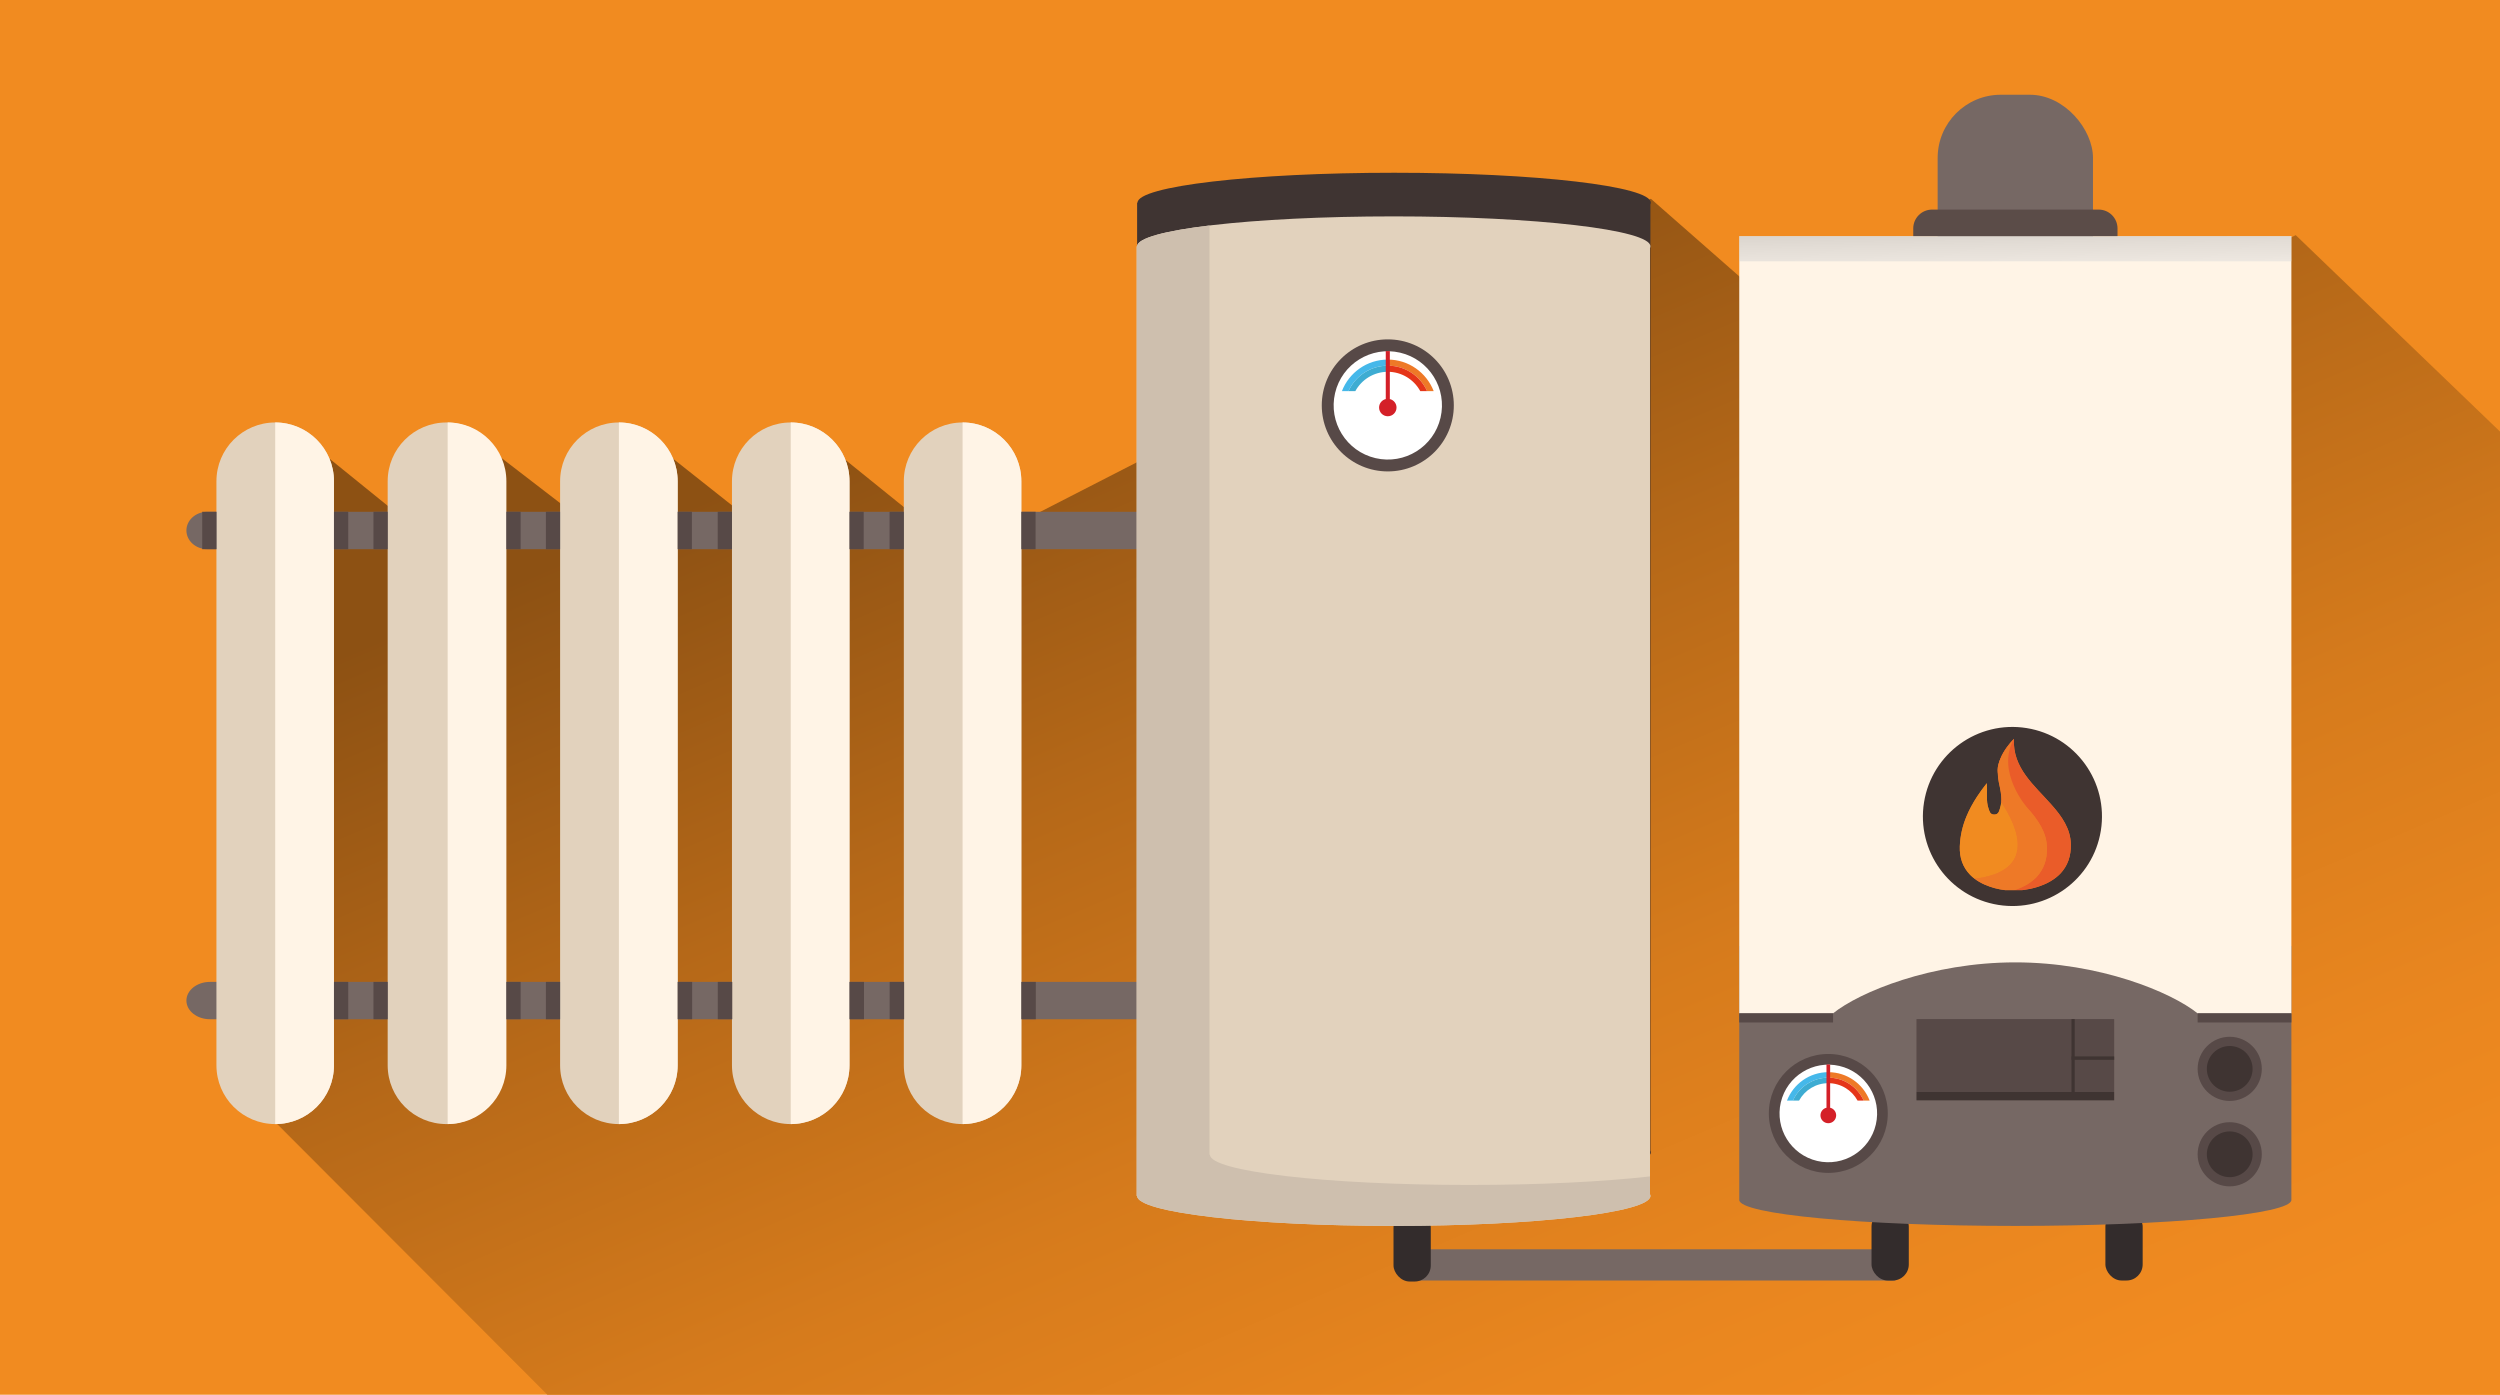
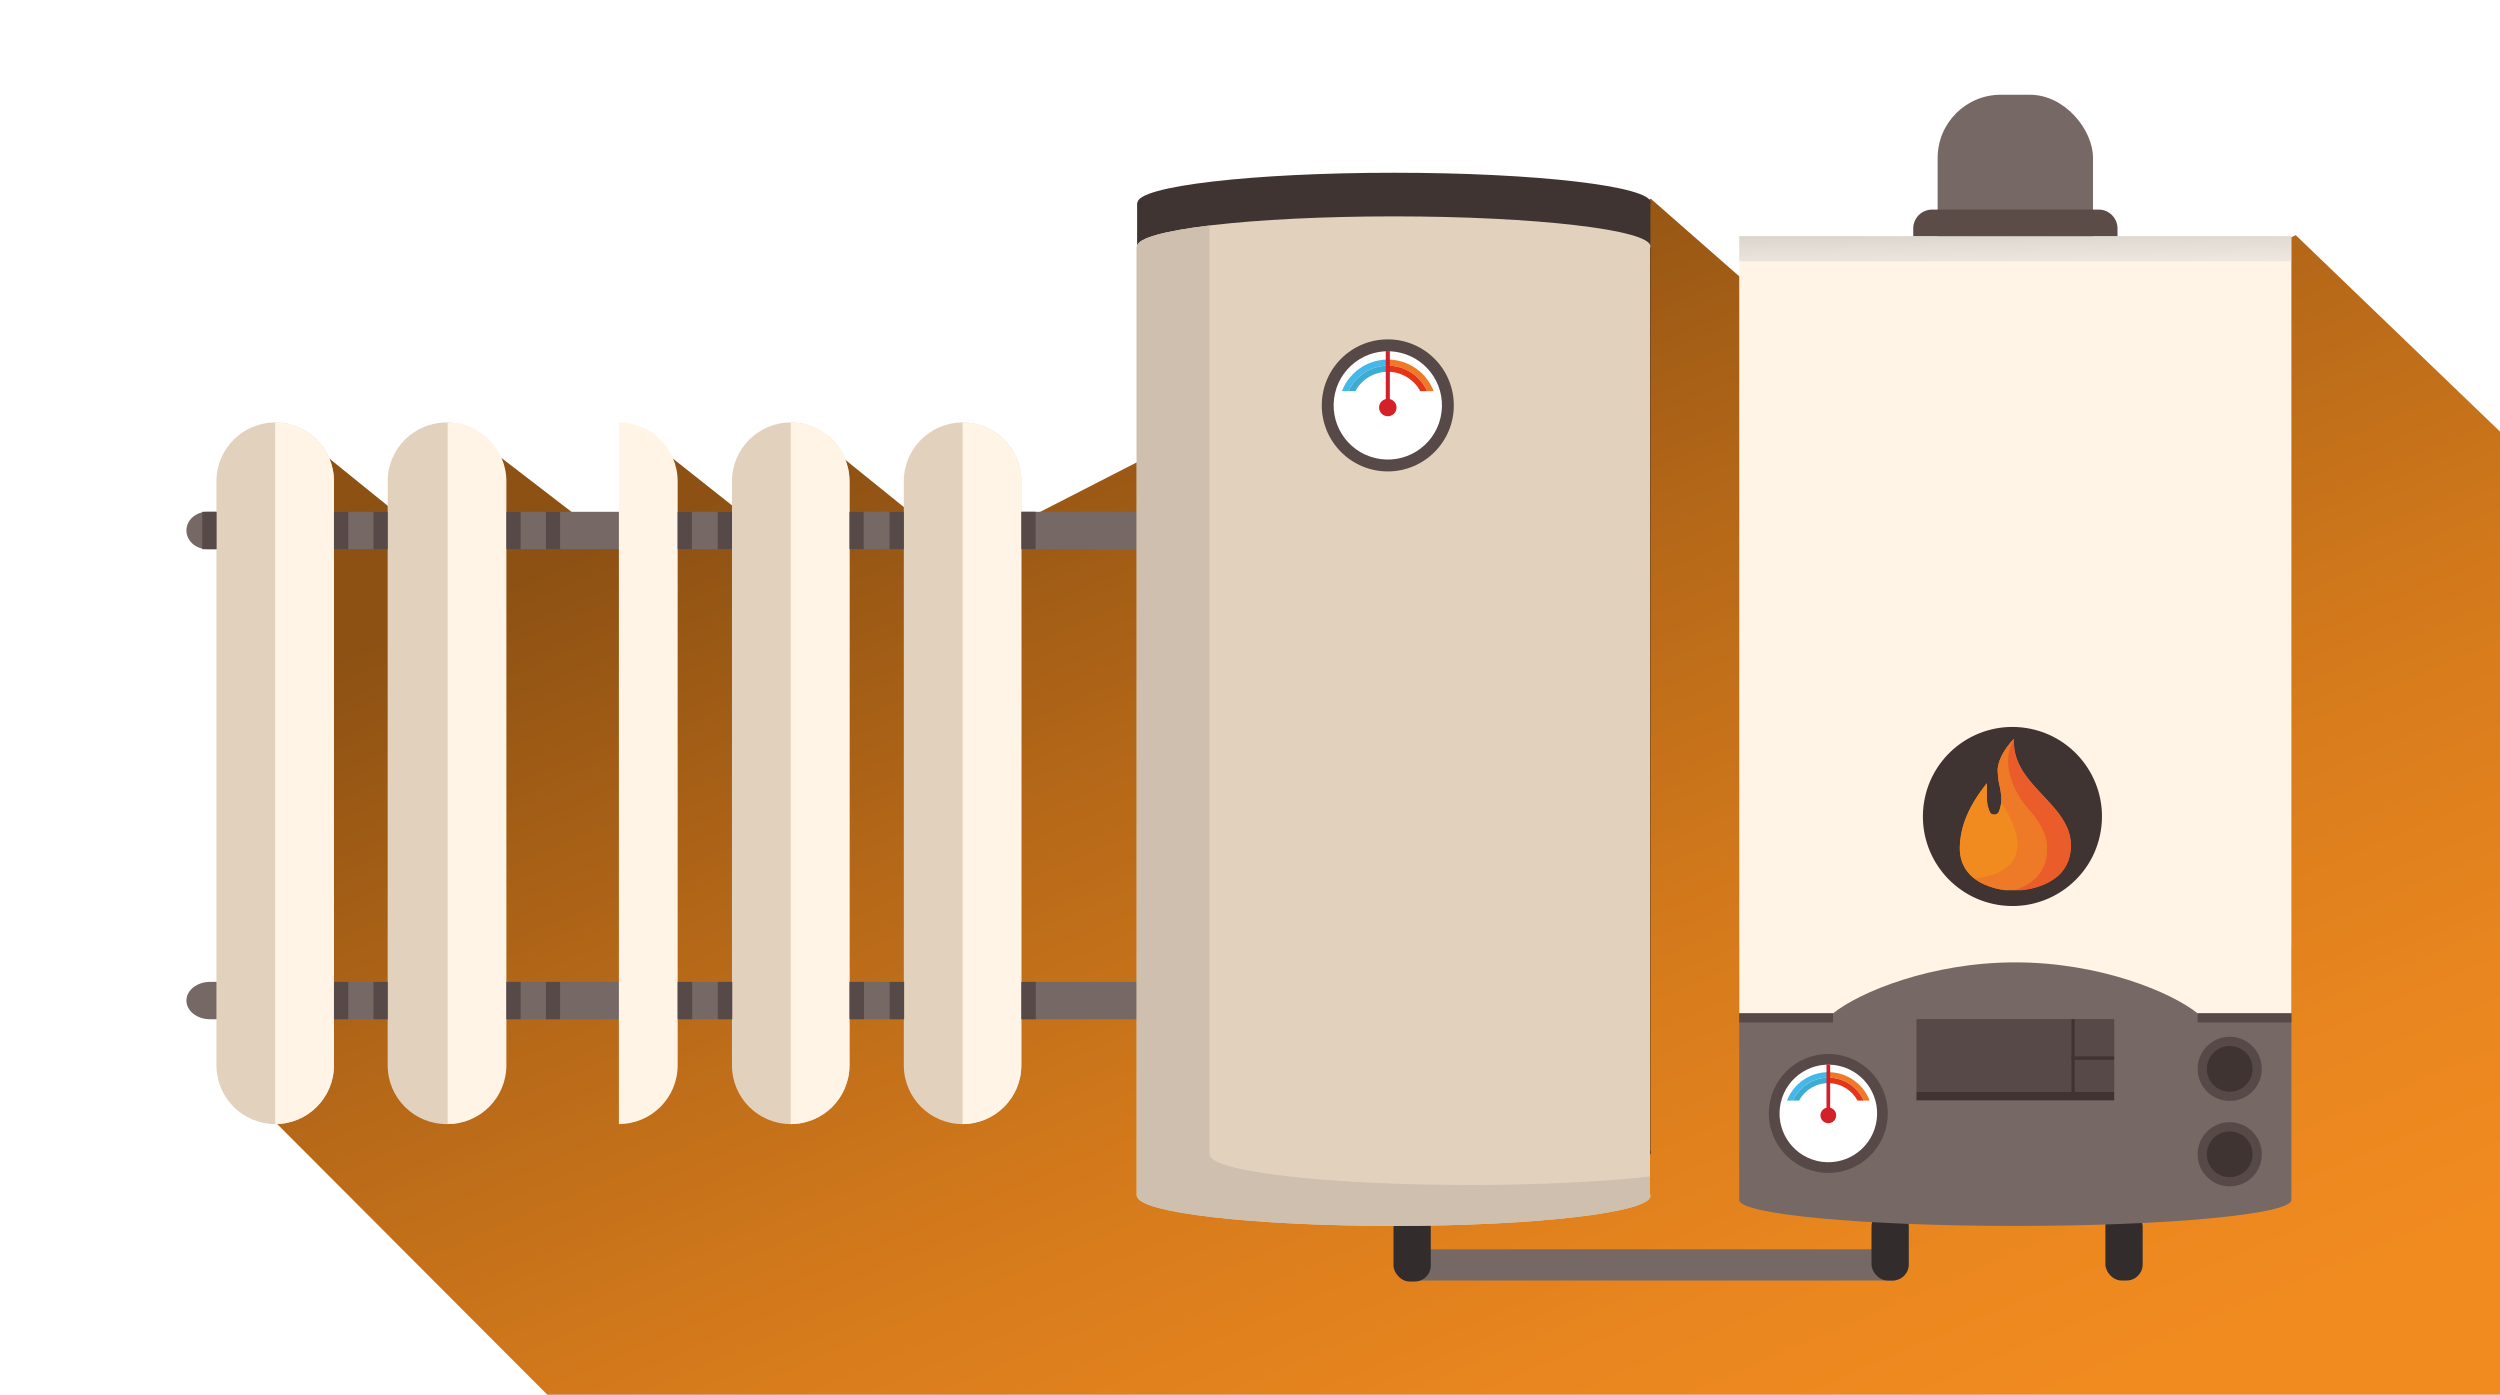
<svg xmlns="http://www.w3.org/2000/svg" width="475" height="265" viewBox="0 0 475 265">
  <defs>
    <style>
      .cls-1 {
        fill: #3eacd2;
      }

      .cls-1, .cls-2, .cls-3, .cls-4, .cls-5, .cls-6, .cls-7, .cls-8, .cls-9, .cls-10, .cls-11, .cls-12, .cls-13, .cls-14, .cls-15, .cls-16, .cls-17, .cls-18, .cls-19 {
        stroke-width: 0px;
      }

      .cls-2 {
        fill: #766864;
      }

      .cls-3 {
        fill: url(#linear-gradient);
        mix-blend-mode: multiply;
        opacity: .47;
      }

      .cls-4 {
        fill: #d42028;
      }

      .cls-5 {
        fill: #332c2c;
      }

      .cls-20 {
        isolation: isolate;
      }

      .cls-6 {
        fill: #574947;
      }

      .cls-7 {
        fill: #fff4e6;
      }

      .cls-8 {
        fill: #796558;
      }

      .cls-9 {
        fill: #cebfae;
      }

      .cls-10 {
        fill: url(#_Безымянный_градиент_23);
      }

      .cls-11 {
        fill: #fff;
      }

      .cls-12 {
        fill: #3f3432;
      }

      .cls-13 {
        fill: #45b8ea;
      }

      .cls-14 {
        fill: #e2d2bd;
      }

      .cls-15 {
        fill: #f18b20;
      }

      .cls-16 {
        fill: #e53519;
      }

      .cls-17 {
        fill: #ee7927;
      }

      .cls-18 {
        fill: #5b4c48;
      }

      .cls-19 {
        fill: #ea5c29;
      }
    </style>
    <linearGradient id="_Безымянный_градиент_23" data-name="Безымянный градиент 23" x1="325.925" y1="295.263" x2="223.942" y2="56.346" gradientUnits="userSpaceOnUse">
      <stop offset="0" stop-color="#f18b20" />
      <stop offset=".166" stop-color="#e9861f" />
      <stop offset=".409" stop-color="#d67b1c" />
      <stop offset=".699" stop-color="#b56818" />
      <stop offset="1" stop-color="#8d5113" />
    </linearGradient>
    <linearGradient id="linear-gradient" x1="383.09" y1="59.858" x2="382.577" y2="23.696" gradientUnits="userSpaceOnUse">
      <stop offset="0" stop-color="#fff" />
      <stop offset=".088" stop-color="#f7f7f7" />
      <stop offset=".217" stop-color="#e4e4e4" />
      <stop offset=".371" stop-color="#c3c3c3" />
      <stop offset=".545" stop-color="#969696" />
      <stop offset=".735" stop-color="#5c5c5c" />
      <stop offset=".936" stop-color="#171717" />
      <stop offset="1" stop-color="#000" />
    </linearGradient>
  </defs>
  <g class="cls-20">
    <g id="_Слой_1" data-name="Слой 1">
-       <rect class="cls-15" x="0" width="475" height="265" />
      <polygon class="cls-10" points="49.661 210.558 104 265 475 265 475 82 436.191 44.68 362.08 80.253 313.661 37.763 182.478 105.025 155.156 82.958 147.8 102.924 122.58 82.958 117.325 103.975 90.003 82.958 79.495 100.822 57.427 82.958 49.661 210.558" />
      <g>
        <path class="cls-2" d="m235.598,100.788c0,1.965-1.785,3.558-3.983,3.558H39.403c-2.202,0-3.984-1.593-3.984-3.558h0c0-1.958,1.781-3.551,3.984-3.551h192.211c2.198,0,3.983,1.593,3.983,3.551h0Z" />
        <path class="cls-2" d="m243.503,190.111c0,1.958-1.999,3.544-4.472,3.544H39.9c-2.477,0-4.481-1.586-4.481-3.544h0c0-1.959,2.004-3.552,4.481-3.552h199.131c2.472,0,4.472,1.593,4.472,3.552h0Z" />
        <path class="cls-14" d="m63.453,202.41c0,6.17-4.994,11.164-11.164,11.164h0c-6.163,0-11.167-4.994-11.167-11.164v-110.977c0-6.162,5.004-11.164,11.167-11.164h0c6.169,0,11.164,5.001,11.164,11.164v110.977Z" />
        <path class="cls-7" d="m52.289,80.269v133.304c6.169,0,11.164-4.994,11.164-11.164v-110.977c0-6.162-4.994-11.164-11.164-11.164Z" />
        <path class="cls-14" d="m95.991,202.41c0,6.17-5.001,11.164-11.164,11.164h0c-6.17,0-11.168-4.994-11.168-11.164v-110.977c0-6.162,4.998-11.164,11.168-11.164h0c6.162,0,11.164,5.001,11.164,11.164v110.977Z" />
        <path class="cls-7" d="m85.055,80.269v133.304c6.16,0,11.157-4.994,11.157-11.164v-110.977c0-6.162-4.998-11.164-11.157-11.164Z" />
-         <path class="cls-14" d="m128.754,202.41c0,6.17-4.998,11.164-11.164,11.164h0c-6.162,0-11.17-4.994-11.17-11.164v-110.977c0-6.162,5.008-11.164,11.17-11.164h0c6.166,0,11.164,5.001,11.164,11.164v110.977Z" />
        <path class="cls-7" d="m117.59,80.269v133.304c6.166,0,11.164-4.994,11.164-11.164v-110.977c0-6.162-4.998-11.164-11.164-11.164Z" />
-         <path class="cls-14" d="m161.402,202.41c0,6.17-4.997,11.164-11.164,11.164h0c-6.166,0-11.164-4.994-11.164-11.164v-110.977c0-6.162,4.998-11.164,11.164-11.164h0c6.166,0,11.164,5.001,11.164,11.164v110.977Z" />
+         <path class="cls-14" d="m161.402,202.41c0,6.17-4.997,11.164-11.164,11.164h0c-6.166,0-11.164-4.994-11.164-11.164v-110.977c0-6.162,4.998-11.164,11.164-11.164c6.166,0,11.164,5.001,11.164,11.164v110.977Z" />
        <path class="cls-7" d="m150.239,80.269v133.304c6.166,0,11.164-4.994,11.164-11.164v-110.977c0-6.162-4.997-11.164-11.164-11.164Z" />
        <path class="cls-14" d="m194.054,202.41c0,6.17-4.997,11.164-11.167,11.164h0c-6.166,0-11.16-4.994-11.16-11.164v-110.977c0-6.162,4.994-11.164,11.16-11.164h0c6.17,0,11.167,5.001,11.167,11.164v110.977Z" />
        <path class="cls-7" d="m182.888,80.269v133.304c6.17,0,11.167-4.994,11.167-11.164v-110.977c0-6.162-4.997-11.164-11.167-11.164Z" />
        <g>
          <rect class="cls-6" x="136.366" y="97.237" width="2.709" height="7.11" />
          <rect class="cls-6" x="169.018" y="97.237" width="2.709" height="7.11" />
          <rect class="cls-6" x="194.054" y="97.237" width="2.706" height="7.11" />
          <rect class="cls-6" x="161.402" y="97.237" width="2.703" height="7.11" />
          <rect class="cls-6" x="128.754" y="97.237" width="2.705" height="7.11" />
          <rect class="cls-6" x="96.213" y="97.237" width="2.709" height="7.11" />
          <rect class="cls-6" x="103.717" y="97.237" width="2.703" height="7.11" />
          <rect class="cls-6" x="63.453" y="97.237" width="2.712" height="7.11" />
          <rect class="cls-6" x="38.42" y="97.237" width="2.703" height="7.11" />
          <rect class="cls-6" x="70.954" y="97.237" width="2.705" height="7.11" />
          <rect class="cls-6" x="63.453" y="186.559" width="2.712" height="7.096" />
          <rect class="cls-6" x="70.954" y="186.559" width="2.705" height="7.096" />
          <rect class="cls-6" x="96.213" y="186.559" width="2.709" height="7.096" />
          <rect class="cls-6" x="103.717" y="186.559" width="2.703" height="7.096" />
          <rect class="cls-6" x="128.754" y="186.559" width="2.755" height="7.096" />
          <rect class="cls-6" x="136.376" y="186.559" width="2.755" height="7.096" />
          <rect class="cls-6" x="161.402" y="186.559" width="2.755" height="7.096" />
          <rect class="cls-6" x="169.031" y="186.559" width="2.755" height="7.096" />
          <rect class="cls-6" x="194.054" y="186.559" width="2.749" height="7.096" />
        </g>
      </g>
      <rect class="cls-2" x="268.207" y="237.368" width="91.897" height="5.929" />
      <g>
        <rect class="cls-5" x="355.589" y="230.001" width="7.082" height="13.296" rx="3.058" ry="3.058" />
        <rect class="cls-5" x="400.025" y="230.001" width="7.082" height="13.296" rx="3.058" ry="3.058" />
        <path class="cls-2" d="m330.46,179.742v48.248c0,2.725,23.483,4.935,52.452,4.935s52.452-2.209,52.452-4.935v-48.248h-104.904Z" />
        <rect class="cls-2" x="368.154" y="18" width="29.516" height="39.11" rx="12" ry="12" />
        <path class="cls-7" d="m435.363,44.866h-104.904v147.67h17.816c5.044-4.046,18.643-9.686,34.636-9.686s29.592,5.641,34.636,9.686h17.816V44.866Z" />
        <rect class="cls-6" x="364.128" y="193.624" width="37.567" height="13.853" />
        <circle class="cls-6" cx="423.646" cy="203.084" r="6.097" />
        <circle class="cls-12" cx="423.646" cy="203.084" r="4.346" transform="translate(-45.402 176.387) rotate(-22.354)" />
        <circle class="cls-6" cx="423.646" cy="219.315" r="6.097" />
        <circle class="cls-12" cx="423.646" cy="219.315" r="4.346" transform="translate(-51.575 177.607) rotate(-22.354)" />
        <rect class="cls-12" x="364.128" y="207.477" width="37.567" height="1.588" />
        <rect class="cls-8" x="368.154" y="42.49" width="29.516" height="2.376" />
        <circle class="cls-12" cx="382.363" cy="155.133" r="17.012" transform="translate(168.684 508.132) rotate(-80.896)" />
        <g>
          <path class="cls-17" d="m393.46,160.399c-.066-2.937-1.702-5.277-3.685-7.503-3.261-3.702-7.429-6.987-7.125-12.502,0,0-.009.009-.022.023-1.145,1.162-1.969,2.332-2.468,3.544-.435.932-.713,1.936-.578,2.864-.002.59.062,1.195.196,1.817.265,1.252.568,2.497.458,3.757-.034.396-.108.793-.238,1.192-.176.526-.27,1.177-1.1,1.177-.824,0-.904-.676-1.092-1.185-.5-1.425-.168-2.897-.316-4.773-.676.853-1.295,1.702-1.852,2.554-.807,1.236-1.482,2.478-2.006,3.744-.752,1.817-1.193,3.687-1.268,5.668-.084,2.159.552,4.006,1.982,5.457.252.254.53.497.832.726.561.428,1.208.811,1.956,1.137,1.246.533,2.506.87,3.795,1.023h3.32c.9-.11,1.808-.289,2.705-.559,1.956-.592,3.447-1.473,4.527-2.599,1.354-1.443,2.03-3.29,1.978-5.563Z" />
          <path class="cls-19" d="m393.462,160.399c-.066-2.937-1.702-5.277-3.685-7.503-3.261-3.702-7.429-6.987-7.125-12.502-2.034,2.056-3.061,4.135-3.068,6.431,1.449,2.47,3.715,4.529,5.658,6.735,1.982,2.226,3.619,4.566,3.684,7.503.052,2.273-.624,4.12-1.978,5.563-1.018,1.061-2.402,1.904-4.196,2.494h1.5c.9-.11,1.808-.289,2.705-.559,1.956-.592,3.447-1.473,4.527-2.599,1.354-1.443,2.03-3.29,1.978-5.563Z" />
          <path class="cls-15" d="m380.238,152.4c-.034.396-.108.793-.238,1.192-.176.526-.27,1.177-1.1,1.177-.824,0-.904-.676-1.092-1.185-.5-1.425-.168-2.897-.316-4.773-.676.853-1.295,1.702-1.852,2.554-.808,1.236-1.482,2.478-2.006,3.744-.752,1.817-1.193,3.687-1.268,5.668-.084,2.159.552,4.006,1.982,5.457.252.254.53.497.832.726,11.823-1.445,8.286-9.695,5.057-14.56Z" />
          <path class="cls-17" d="m388.926,161.063c-.066-2.937-1.702-5.277-3.684-7.503,0,0-6.143-6.929-2.589-13.166,0,0-3.483,3.575-3.068,6.431l.407.648c-.141-.213-.278-.428-.407-.648-.002.59.063,1.195.196,1.817.265,1.252.568,2.497.458,3.757,3.228,4.865,6.765,13.115-5.057,14.56.561.428,1.209.811,1.957,1.137,1.246.533,2.506.87,3.795,1.023h1.82c1.794-.589,3.177-1.433,4.196-2.494,1.354-1.443,2.03-3.29,1.978-5.563Z" />
        </g>
        <rect class="cls-6" x="330.46" y="192.535" width="17.819" height="1.736" />
        <rect class="cls-6" x="417.55" y="192.535" width="17.819" height="1.736" />
        <path class="cls-18" d="m367.1,39.821h31.645c1.978,0,3.583,1.606,3.583,3.583v1.461h-38.812v-1.461c0-1.978,1.606-3.583,3.583-3.583Z" />
        <rect class="cls-3" x="330.46" y="44.866" width="104.904" height="4.787" />
        <circle class="cls-6" cx="347.379" cy="211.553" r="11.3" />
        <circle class="cls-11" cx="347.379" cy="211.553" r="9.269" transform="translate(62.301 501.652) rotate(-76.841)" />
        <path class="cls-13" d="m347.379,203.711v1.046c-2.997,0-5.575,1.791-6.725,4.36h-1.131c1.213-3.158,4.276-5.406,7.856-5.406Z" />
        <path class="cls-17" d="m347.379,204.757v-1.046c3.58,0,6.643,2.248,7.856,5.406h-1.131c-1.151-2.569-3.728-4.36-6.725-4.36Z" />
        <path class="cls-16" d="m354.104,209.117h-1.167c-1.071-1.972-3.161-3.313-5.559-3.313v-1.046c2.997,0,5.575,1.791,6.725,4.36Z" />
        <path class="cls-1" d="m347.379,204.757v1.046c-2.397,0-4.487,1.342-5.559,3.313h-1.167c1.151-2.569,3.728-4.36,6.725-4.36Z" />
        <path class="cls-4" d="m345.886,211.919c0,.825.669,1.493,1.493,1.493.825,0,1.493-.669,1.493-1.493,0-.704-.488-1.293-1.144-1.451v-8.217h-.698v8.217c-.656.157-1.144.746-1.144,1.451Z" />
        <rect class="cls-12" x="393.585" y="193.624" width=".61" height="14.647" />
        <rect class="cls-12" x="393.585" y="200.715" width="8.109" height=".654" />
      </g>
      <rect class="cls-5" x="264.766" y="230.194" width="7.082" height="13.296" rx="3.058" ry="3.058" />
      <g>
        <path class="cls-12" d="m313.58,38.837c.052-.108.081-.216.081-.326,0-3.142-21.833-5.689-48.765-5.689s-48.765,2.547-48.765,5.689h-.081v180.43h.081c0,3.142,21.833,5.689,48.765,5.689s48.765-2.547,48.765-5.689c0-.109-.029-.218-.081-.326V38.837Z" />
        <path class="cls-14" d="m313.499,47.127c.052-.108.081-.216.081-.326,0-3.142-21.833-5.689-48.765-5.689s-48.765,2.547-48.765,5.689h-.081v180.43h.081c0,3.142,21.833,5.689,48.765,5.689s48.765-2.547,48.765-5.689c0-.109-.029-.218-.081-.326V47.127Z" />
        <circle class="cls-6" cx="263.681" cy="77.025" r="12.545" />
        <circle class="cls-11" cx="263.681" cy="77.025" r="10.29" transform="translate(128.653 316.248) rotate(-76.841)" />
        <path class="cls-13" d="m263.681,68.318v1.162c-3.327,0-6.189,1.988-7.466,4.84h-1.255c1.347-3.506,4.748-6.002,8.722-6.002Z" />
        <path class="cls-17" d="m263.681,69.48v-1.162c3.974,0,7.375,2.496,8.722,6.002h-1.255c-1.278-2.852-4.139-4.84-7.467-4.84Z" />
        <path class="cls-16" d="m271.148,74.32h-1.295c-1.189-2.189-3.51-3.678-6.171-3.678v-1.162c3.327,0,6.189,1.988,7.467,4.84Z" />
        <path class="cls-1" d="m263.681,69.48v1.162c-2.662,0-4.982,1.489-6.171,3.678h-1.295c1.278-2.852,4.139-4.84,7.466-4.84Z" />
        <path class="cls-4" d="m262.023,77.431c0,.916.742,1.658,1.658,1.658.916,0,1.658-.742,1.658-1.658,0-.782-.542-1.436-1.27-1.61v-9.122h-.775v9.122c-.728.175-1.27.829-1.27,1.61Z" />
        <path class="cls-9" d="m313.499,223.517c-8.876,1.005-20.972,1.624-34.315,1.624-27.227,0-49.299-2.575-49.299-5.752h-.082V42.843c-8.507,1.024-13.753,2.419-13.753,3.958h-.081v180.43h.081c0,3.142,21.833,5.689,48.765,5.689,26.932,0,48.765-2.547,48.765-5.689,0-.109-.029-.218-.081-.326v-3.389Z" />
      </g>
    </g>
  </g>
</svg>